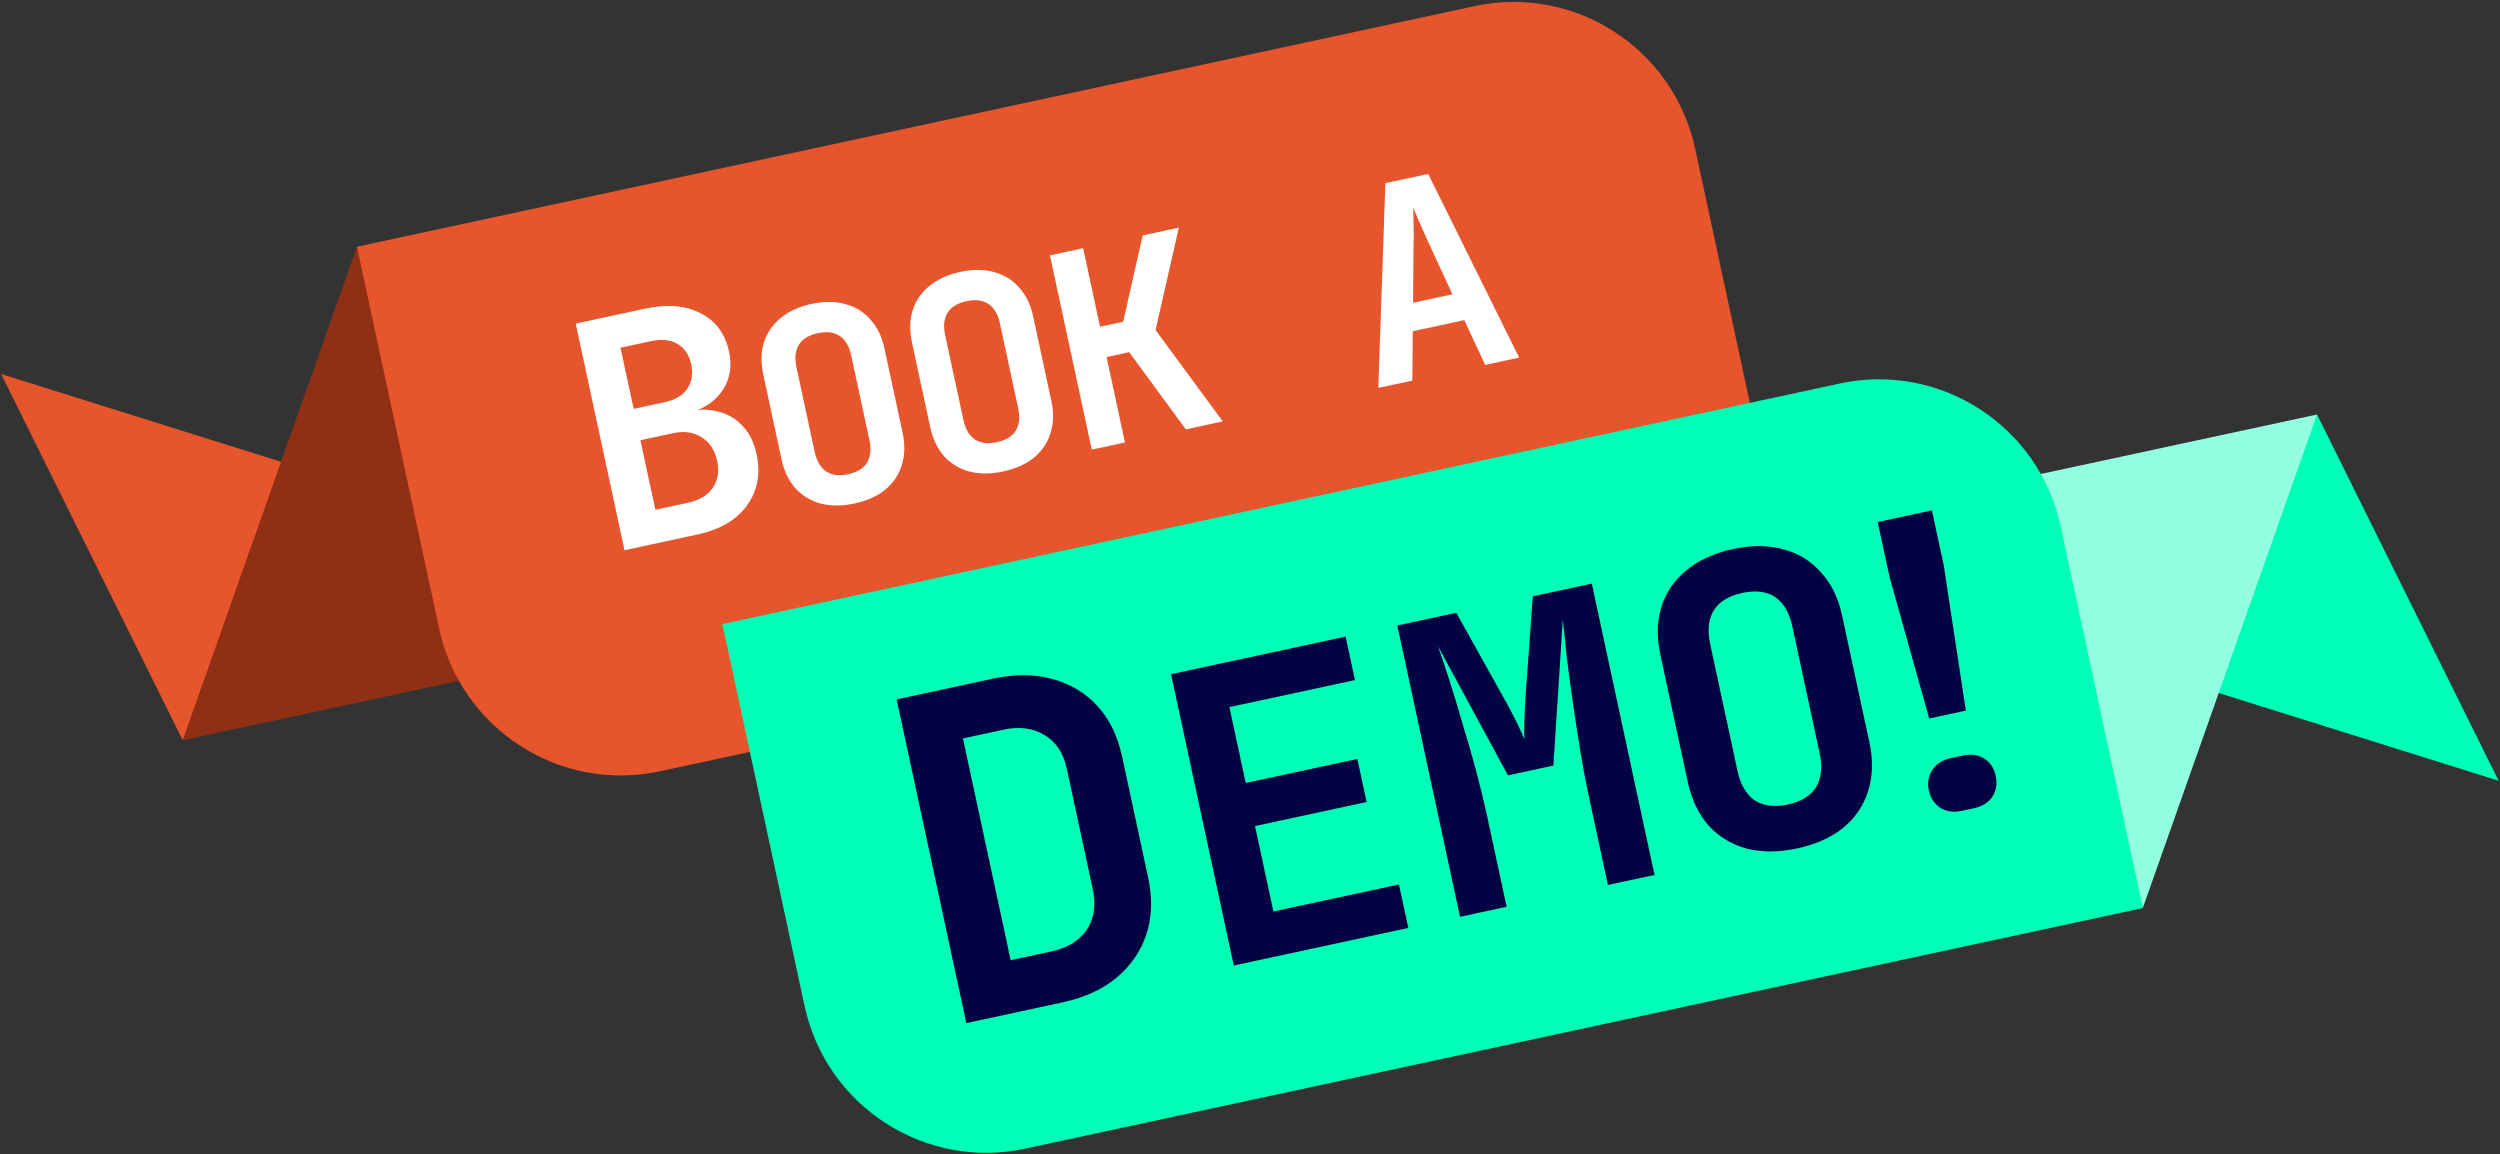
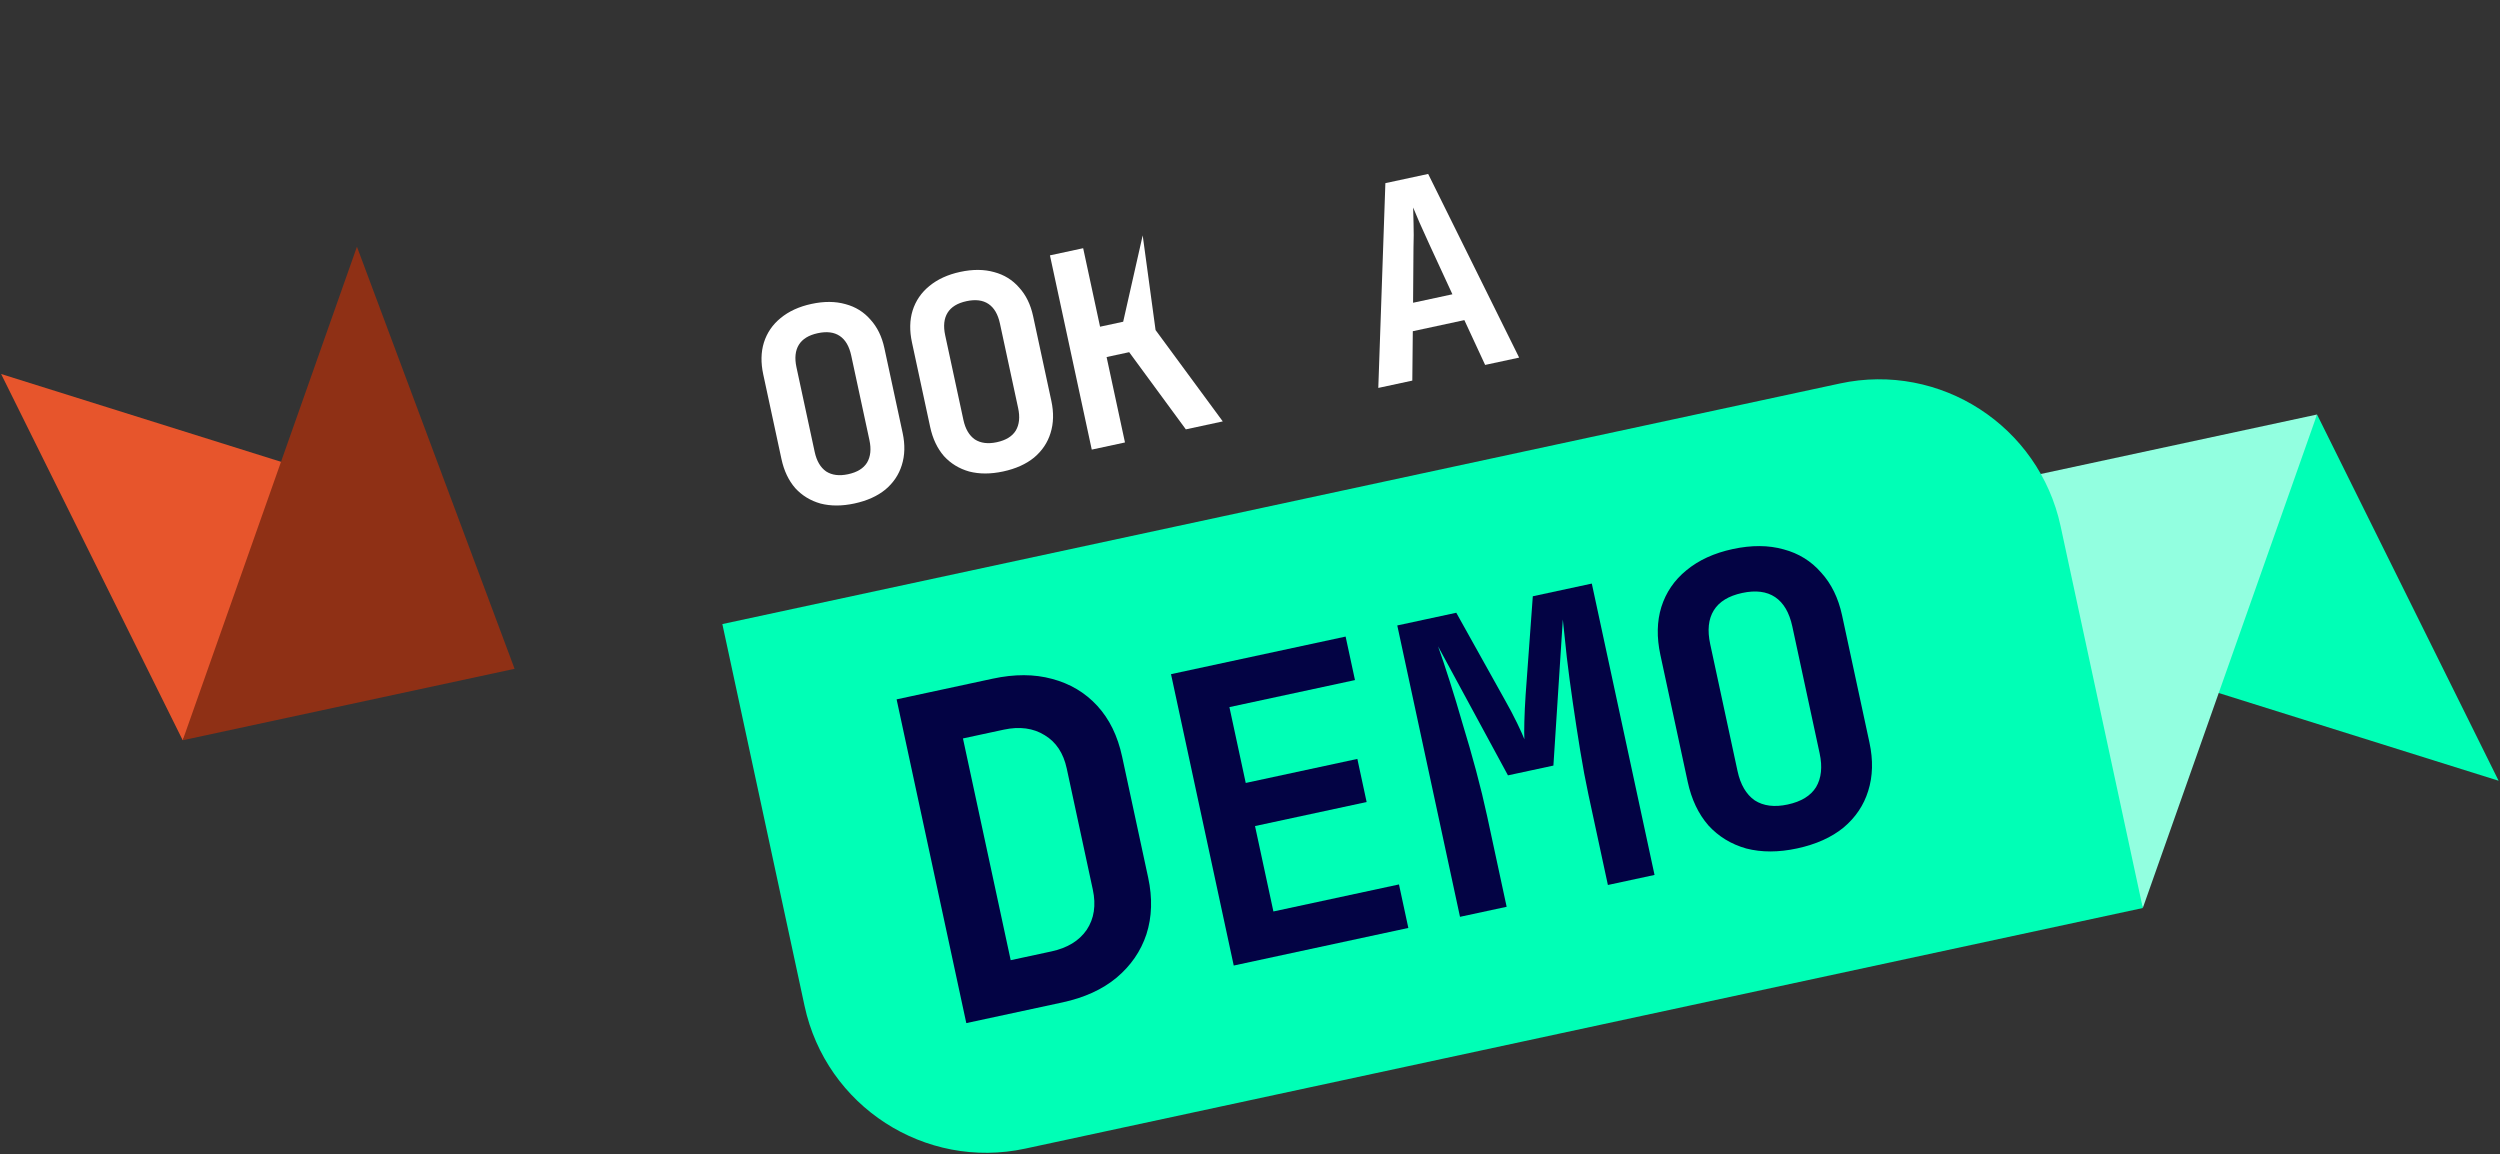
<svg xmlns="http://www.w3.org/2000/svg" width="925" height="427" viewBox="0 0 925 427" fill="none">
  <rect x="0" y="0" width="925" height="427" fill="#333333" stroke="none" />
  <path d="M67.602 273.893L0.415 138.383L117.003 174.956L67.602 273.893Z" fill="#E7552C" />
  <path d="M132.069 91.29L190.397 247.458L67.602 273.893L132.069 91.29Z" fill="#8F3015" />
-   <path d="M132.069 91.29L545.585 2.269C582.655 -5.711 619.228 17.938 627.218 55.055L657.636 196.352L244.12 285.375C207.05 293.355 170.477 269.706 162.487 232.589L132.069 91.29Z" fill="#E7552C" />
  <path d="M857.306 153.367L924.493 288.877L807.893 252.324L857.306 153.367Z" fill="#00FFB6" />
  <path d="M792.839 335.969L734.495 179.806L857.306 153.367L792.839 335.969Z" fill="#92FFE0" />
  <path d="M792.839 335.969L379.323 424.991C342.254 432.972 305.68 409.322 297.69 372.205L267.272 230.908L680.788 141.886C717.858 133.905 754.431 157.555 762.422 194.672L792.839 335.969Z" fill="#00FFB6" />
-   <path d="M231.066 203.574L213.016 119.724L238.712 114.192C246.818 112.447 253.663 113.017 259.245 115.901C264.811 118.709 268.311 123.444 269.745 130.106C270.553 133.858 270.412 137.294 269.323 140.413C268.234 143.532 266.401 146.17 263.825 148.327C261.325 150.467 258.201 151.941 254.454 152.748L254.355 152.288C258.392 151.339 262.151 151.331 265.633 152.264C269.174 153.104 272.193 154.858 274.687 157.526C277.259 160.177 279.014 163.686 279.954 168.05C280.992 172.875 280.79 177.325 279.347 181.401C277.904 185.478 275.37 188.948 271.745 191.811C268.181 194.582 263.607 196.568 258.024 197.77L231.066 203.574ZM242.49 188.615L254.535 186.022C258.741 185.116 261.79 183.298 263.683 180.567C265.636 177.743 266.192 174.378 265.351 170.473C264.511 166.568 262.611 163.691 259.653 161.844C256.754 159.904 253.202 159.387 248.996 160.293L236.951 162.886L242.49 188.615ZM234.454 151.285L245.925 148.815C249.749 147.992 252.517 146.354 254.23 143.902C256.003 141.357 256.51 138.324 255.752 134.801C254.993 131.279 253.291 128.761 250.645 127.247C248.075 125.717 244.878 125.364 241.054 126.187L229.582 128.657L234.454 151.285Z" fill="white" />
  <path d="M316.139 186.289C311.55 187.277 307.368 187.285 303.592 186.312C299.867 185.259 296.748 183.355 294.234 180.6C291.772 177.765 290.075 174.181 289.142 169.85L282.402 138.541C281.47 134.209 281.549 130.278 282.641 126.746C283.784 123.135 285.844 120.116 288.819 117.69C291.847 115.184 295.655 113.437 300.243 112.449C304.897 111.447 309.087 111.472 312.811 112.525C316.522 113.512 319.608 115.422 322.07 118.258C324.584 121.013 326.3 124.524 327.219 128.79L333.98 160.197C334.912 164.529 334.807 168.5 333.664 172.112C332.572 175.643 330.545 178.655 327.584 181.147C324.608 183.573 320.793 185.287 316.139 186.289ZM313.807 175.459C317.151 174.74 319.484 173.31 320.806 171.171C322.115 168.966 322.409 166.19 321.689 162.843L314.949 131.535C314.214 128.122 312.804 125.712 310.718 124.307C308.632 122.902 305.918 122.559 302.574 123.279C299.231 123.999 296.898 125.428 295.576 127.567C294.253 129.706 293.959 132.482 294.693 135.895L301.433 167.203C302.154 170.551 303.564 172.96 305.664 174.431C307.815 175.822 310.53 176.165 313.807 175.459Z" fill="white" />
  <path d="M371.164 174.443C366.575 175.431 362.393 175.439 358.617 174.466C354.892 173.414 351.773 171.51 349.259 168.754C346.797 165.919 345.1 162.336 344.167 158.004L337.427 126.695C336.495 122.363 336.574 118.432 337.666 114.9C338.809 111.289 340.869 108.27 343.844 105.844C346.872 103.338 350.679 101.591 355.268 100.603C359.922 99.601 364.112 99.626 367.836 100.679C371.547 101.666 374.633 103.577 377.095 106.412C379.609 109.167 381.325 112.678 382.243 116.944L389.004 148.351C389.937 152.683 389.832 156.655 388.689 160.266C387.597 163.797 385.57 166.809 382.609 169.301C379.633 171.727 375.818 173.441 371.164 174.443ZM368.832 163.613C372.176 162.894 374.508 161.464 375.831 159.325C377.14 157.121 377.434 154.344 376.714 150.997L369.974 119.689C369.239 116.276 367.829 113.867 365.743 112.461C363.657 111.056 360.943 110.713 357.599 111.433C354.256 112.153 351.923 113.582 350.6 115.721C349.278 117.86 348.984 120.636 349.718 124.049L356.458 155.358C357.179 158.705 358.589 161.114 360.689 162.585C362.84 163.976 365.555 164.319 368.832 163.613Z" fill="white" />
-   <path d="M403.951 166.355L388.48 94.484L400.771 91.837L407.023 120.881L415.577 119.04L422.796 87.096L436.168 84.217L427.559 122.126L452.427 155.919L438.759 158.861L417.797 130.306L409.439 132.105L416.242 163.709L403.951 166.355Z" fill="white" />
+   <path d="M403.951 166.355L388.48 94.484L400.771 91.837L407.023 120.881L415.577 119.04L422.796 87.096L427.559 122.126L452.427 155.919L438.759 158.861L417.797 130.306L409.439 132.105L416.242 163.709L403.951 166.355Z" fill="white" />
  <path d="M509.97 143.531L512.59 67.765L528.421 64.357L562.083 132.312L549.497 135.021L541.813 118.442L522.737 122.548L522.556 140.821L509.97 143.531ZM522.837 112.019L537.39 108.886L528.909 90.521C527.496 87.46 526.251 84.706 525.176 82.259C524.086 79.746 523.316 77.921 522.865 76.781C522.923 78.005 522.972 79.986 523.013 82.725C523.105 85.383 523.097 88.373 522.988 91.692L522.837 112.019Z" fill="white" />
  <path d="M357.531 378.549L331.745 258.764L367.307 251.108C375.391 249.367 382.713 249.394 389.272 251.187C395.94 252.956 401.514 256.277 405.992 261.151C410.471 266.024 413.535 272.29 415.183 279.947L424.826 324.744C426.451 332.292 426.237 339.263 424.184 345.657C422.108 351.941 418.406 357.317 413.08 361.783C407.84 366.116 401.178 369.153 393.093 370.893L357.531 378.549ZM373.954 355.269L389.031 352.023C394.93 350.753 399.275 348.1 402.065 344.066C404.831 339.922 405.59 334.951 404.342 329.154L394.698 284.357C393.474 278.669 390.76 274.56 386.557 272.031C382.331 269.392 377.268 268.708 371.369 269.978L356.292 273.224L373.954 355.269Z" fill="#030344" />
  <path d="M456.483 357.246L433.275 249.44L497.876 235.532L501.342 251.629L454.882 261.631L460.922 289.691L502.22 280.8L505.653 296.749L464.356 305.64L471.159 337.244L517.619 327.242L521.084 343.339L456.483 357.246Z" fill="#030344" />
  <path d="M540.2 339.224L516.992 231.417L538.821 226.718L556.669 258.725C558.492 261.938 560.055 264.898 561.358 267.605C562.661 270.312 563.549 272.284 564.021 273.522C563.942 272.2 563.939 270.037 564.013 267.034C564.087 264.03 564.244 260.7 564.486 257.042L567.139 220.621L588.968 215.922L612.176 323.729L594.919 327.444L587.703 293.92C586.643 288.997 585.635 283.6 584.68 277.728C583.724 271.855 582.818 265.973 581.961 260.079C581.104 254.186 580.359 248.577 579.728 243.253C579.194 237.908 578.701 233.224 578.246 229.201L574.76 283.263L557.946 286.883L532.081 239.14C533.378 242.775 534.824 247.1 536.418 252.113C537.99 257.029 539.598 262.348 541.242 268.073C542.963 273.677 544.607 279.401 546.173 285.245C547.74 291.089 549.095 296.669 550.24 301.985L557.457 335.509L540.2 339.224Z" fill="#030344" />
  <path d="M664.943 313.914C658.06 315.396 651.787 315.407 646.122 313.948C640.536 312.369 635.857 309.514 632.086 305.38C628.393 301.128 625.847 295.752 624.448 289.255L614.338 242.292C612.94 235.794 613.059 229.897 614.696 224.599C616.411 219.182 619.5 214.654 623.964 211.015C628.505 207.256 634.217 204.636 641.099 203.154C648.081 201.651 654.365 201.689 659.952 203.267C665.517 204.748 670.147 207.614 673.84 211.867C677.611 216 680.185 221.266 681.563 227.666L691.704 274.776C693.103 281.274 692.945 287.231 691.23 292.648C689.593 297.945 686.553 302.463 682.11 306.201C677.647 309.84 671.924 312.411 664.943 313.914ZM661.446 297.669C666.461 296.59 669.96 294.445 671.944 291.237C673.907 287.93 674.348 283.766 673.268 278.745L663.158 231.782C662.056 226.663 659.94 223.049 656.812 220.941C653.683 218.833 649.611 218.319 644.596 219.399C639.582 220.478 636.082 222.622 634.098 225.831C632.114 229.039 631.673 233.204 632.775 238.323L642.884 285.285C643.965 290.307 646.081 293.92 649.231 296.127C652.458 298.213 656.529 298.728 661.446 297.669Z" fill="#030344" />
-   <path d="M713.797 265.847L699.139 213.529L694.752 193.149L714.81 188.83L719.198 209.21L727.366 262.926L713.797 265.847ZM725.935 300.011C722.887 300.667 720.238 300.31 717.988 298.94C715.717 297.472 714.275 295.31 713.66 292.455C713.045 289.6 713.481 287.085 714.968 284.911C716.434 282.638 718.691 281.173 721.739 280.517L726.163 279.564C729.31 278.887 731.959 279.244 734.11 280.635C736.36 282.005 737.803 284.167 738.439 287.12C739.053 289.976 738.628 292.54 737.162 294.812C735.676 296.987 733.359 298.413 730.212 299.09L725.935 300.011Z" fill="#030344" />
</svg>